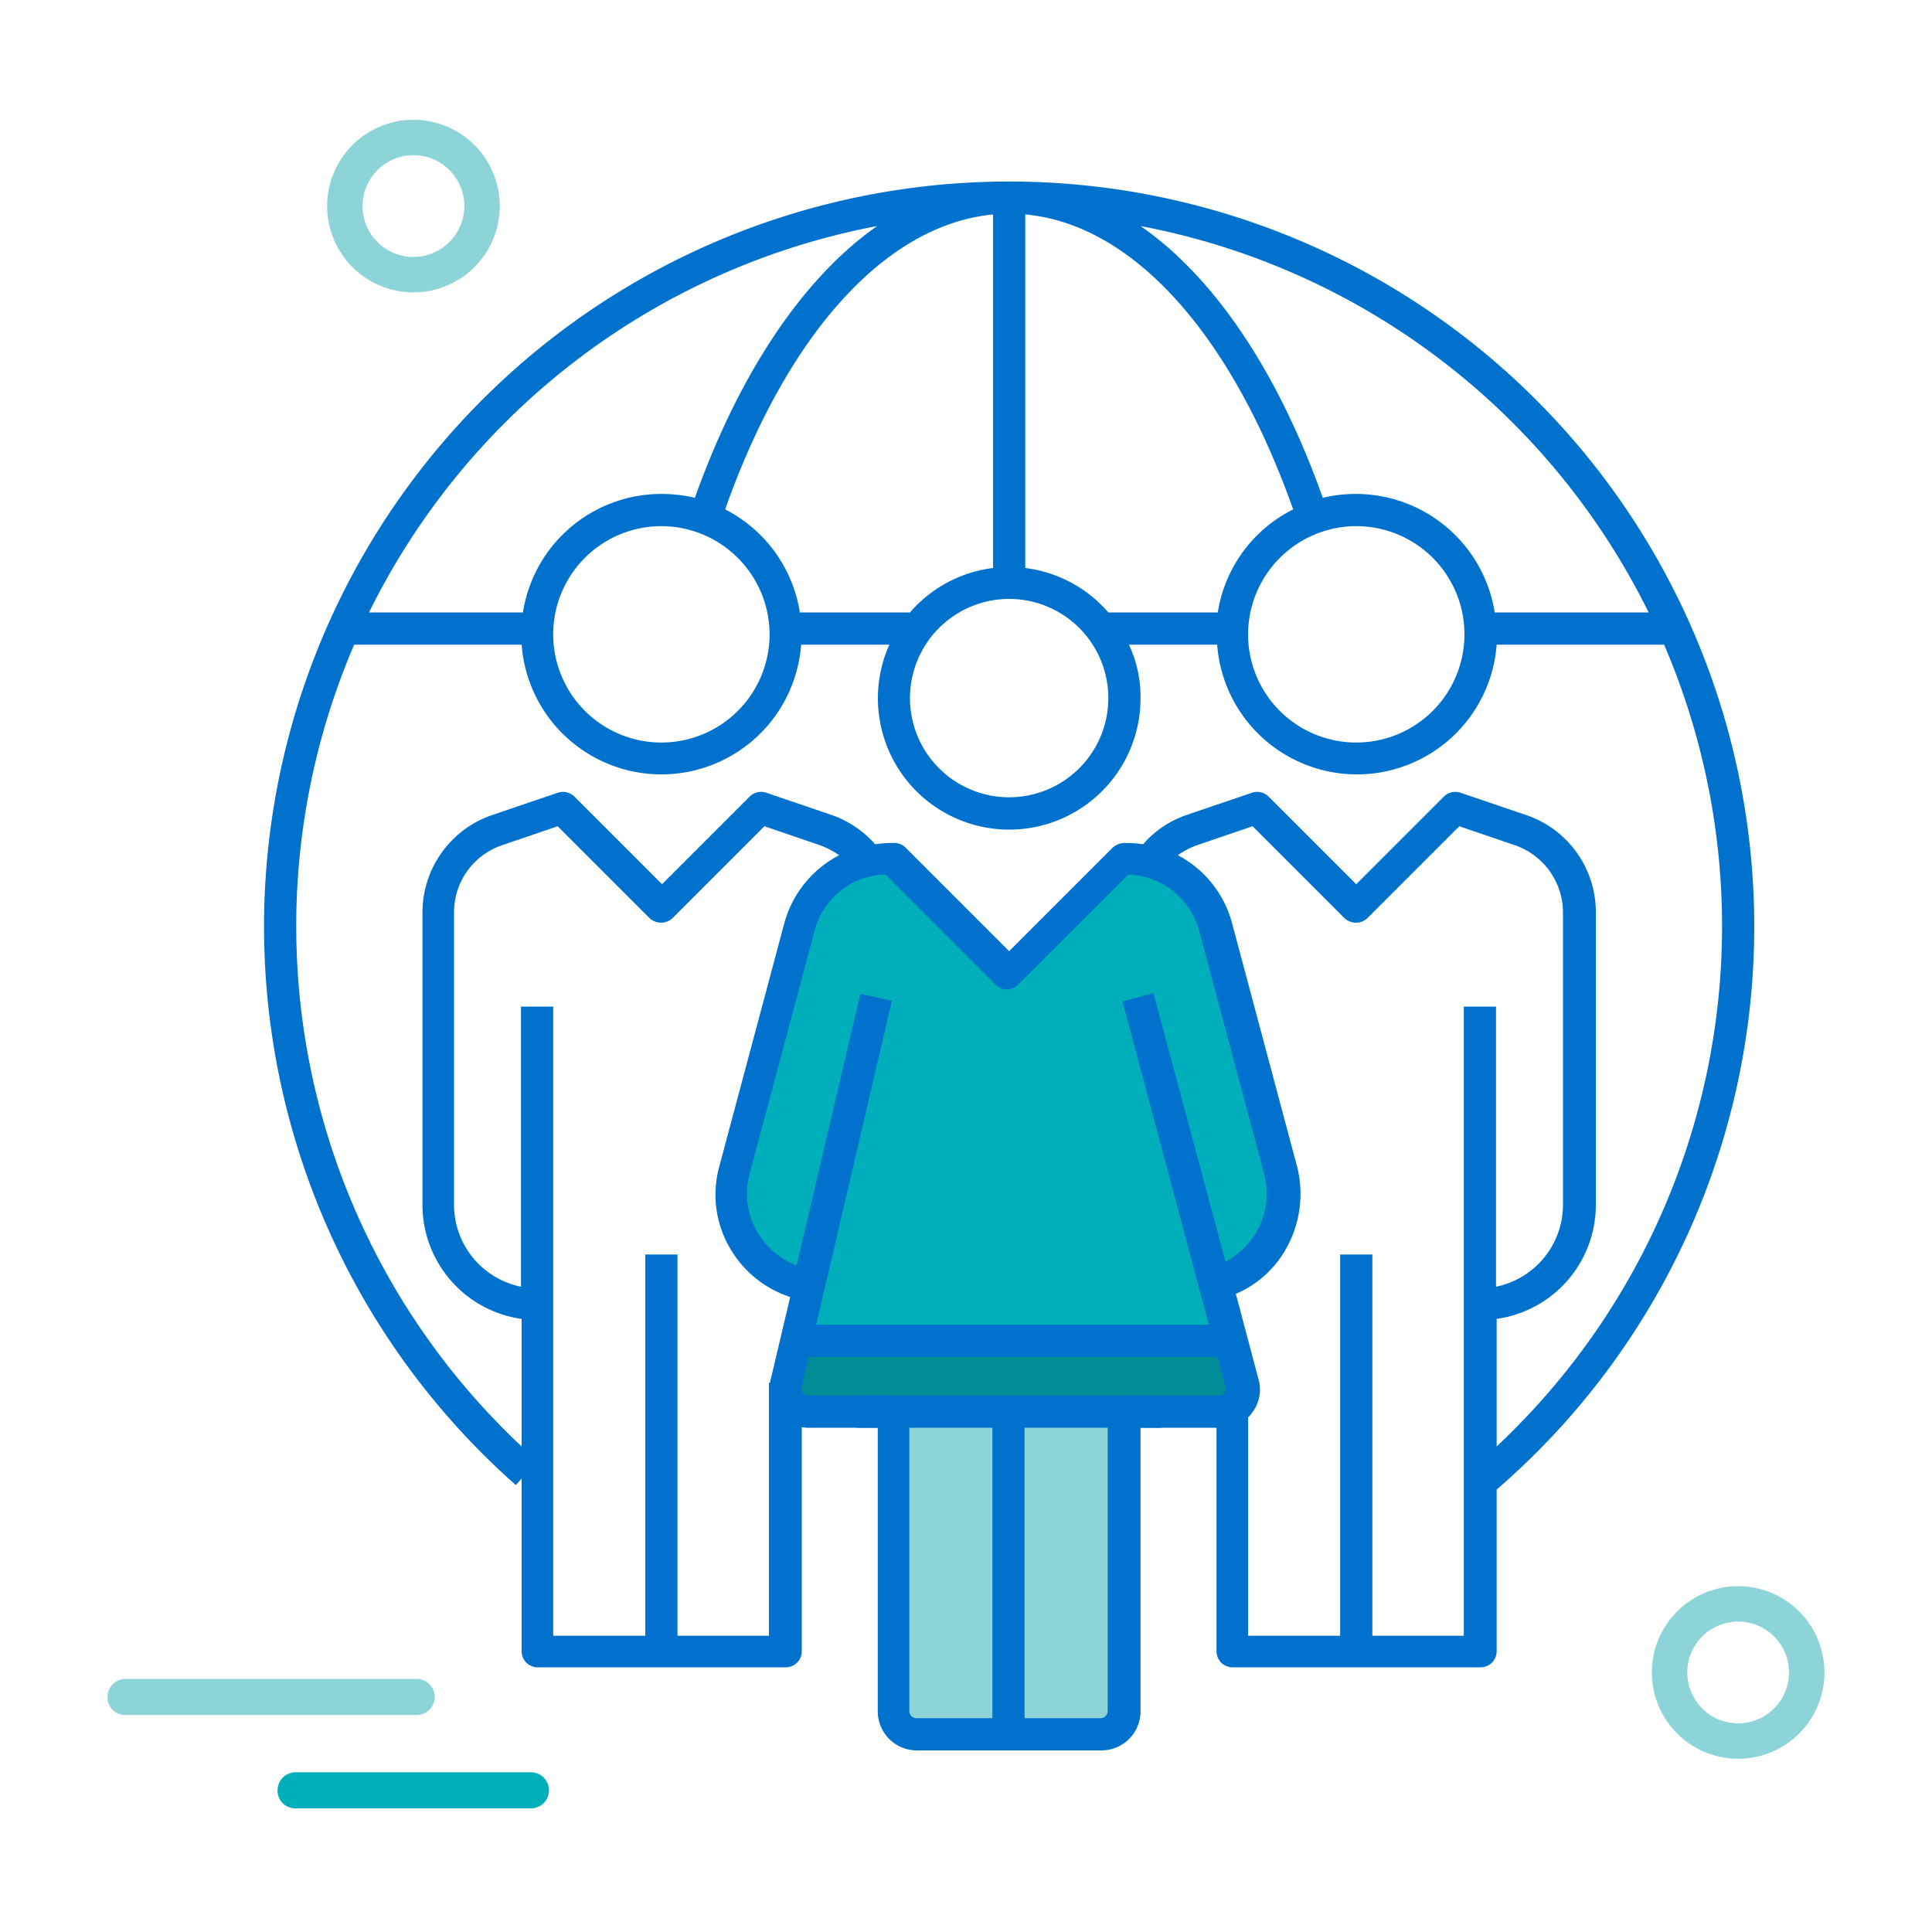
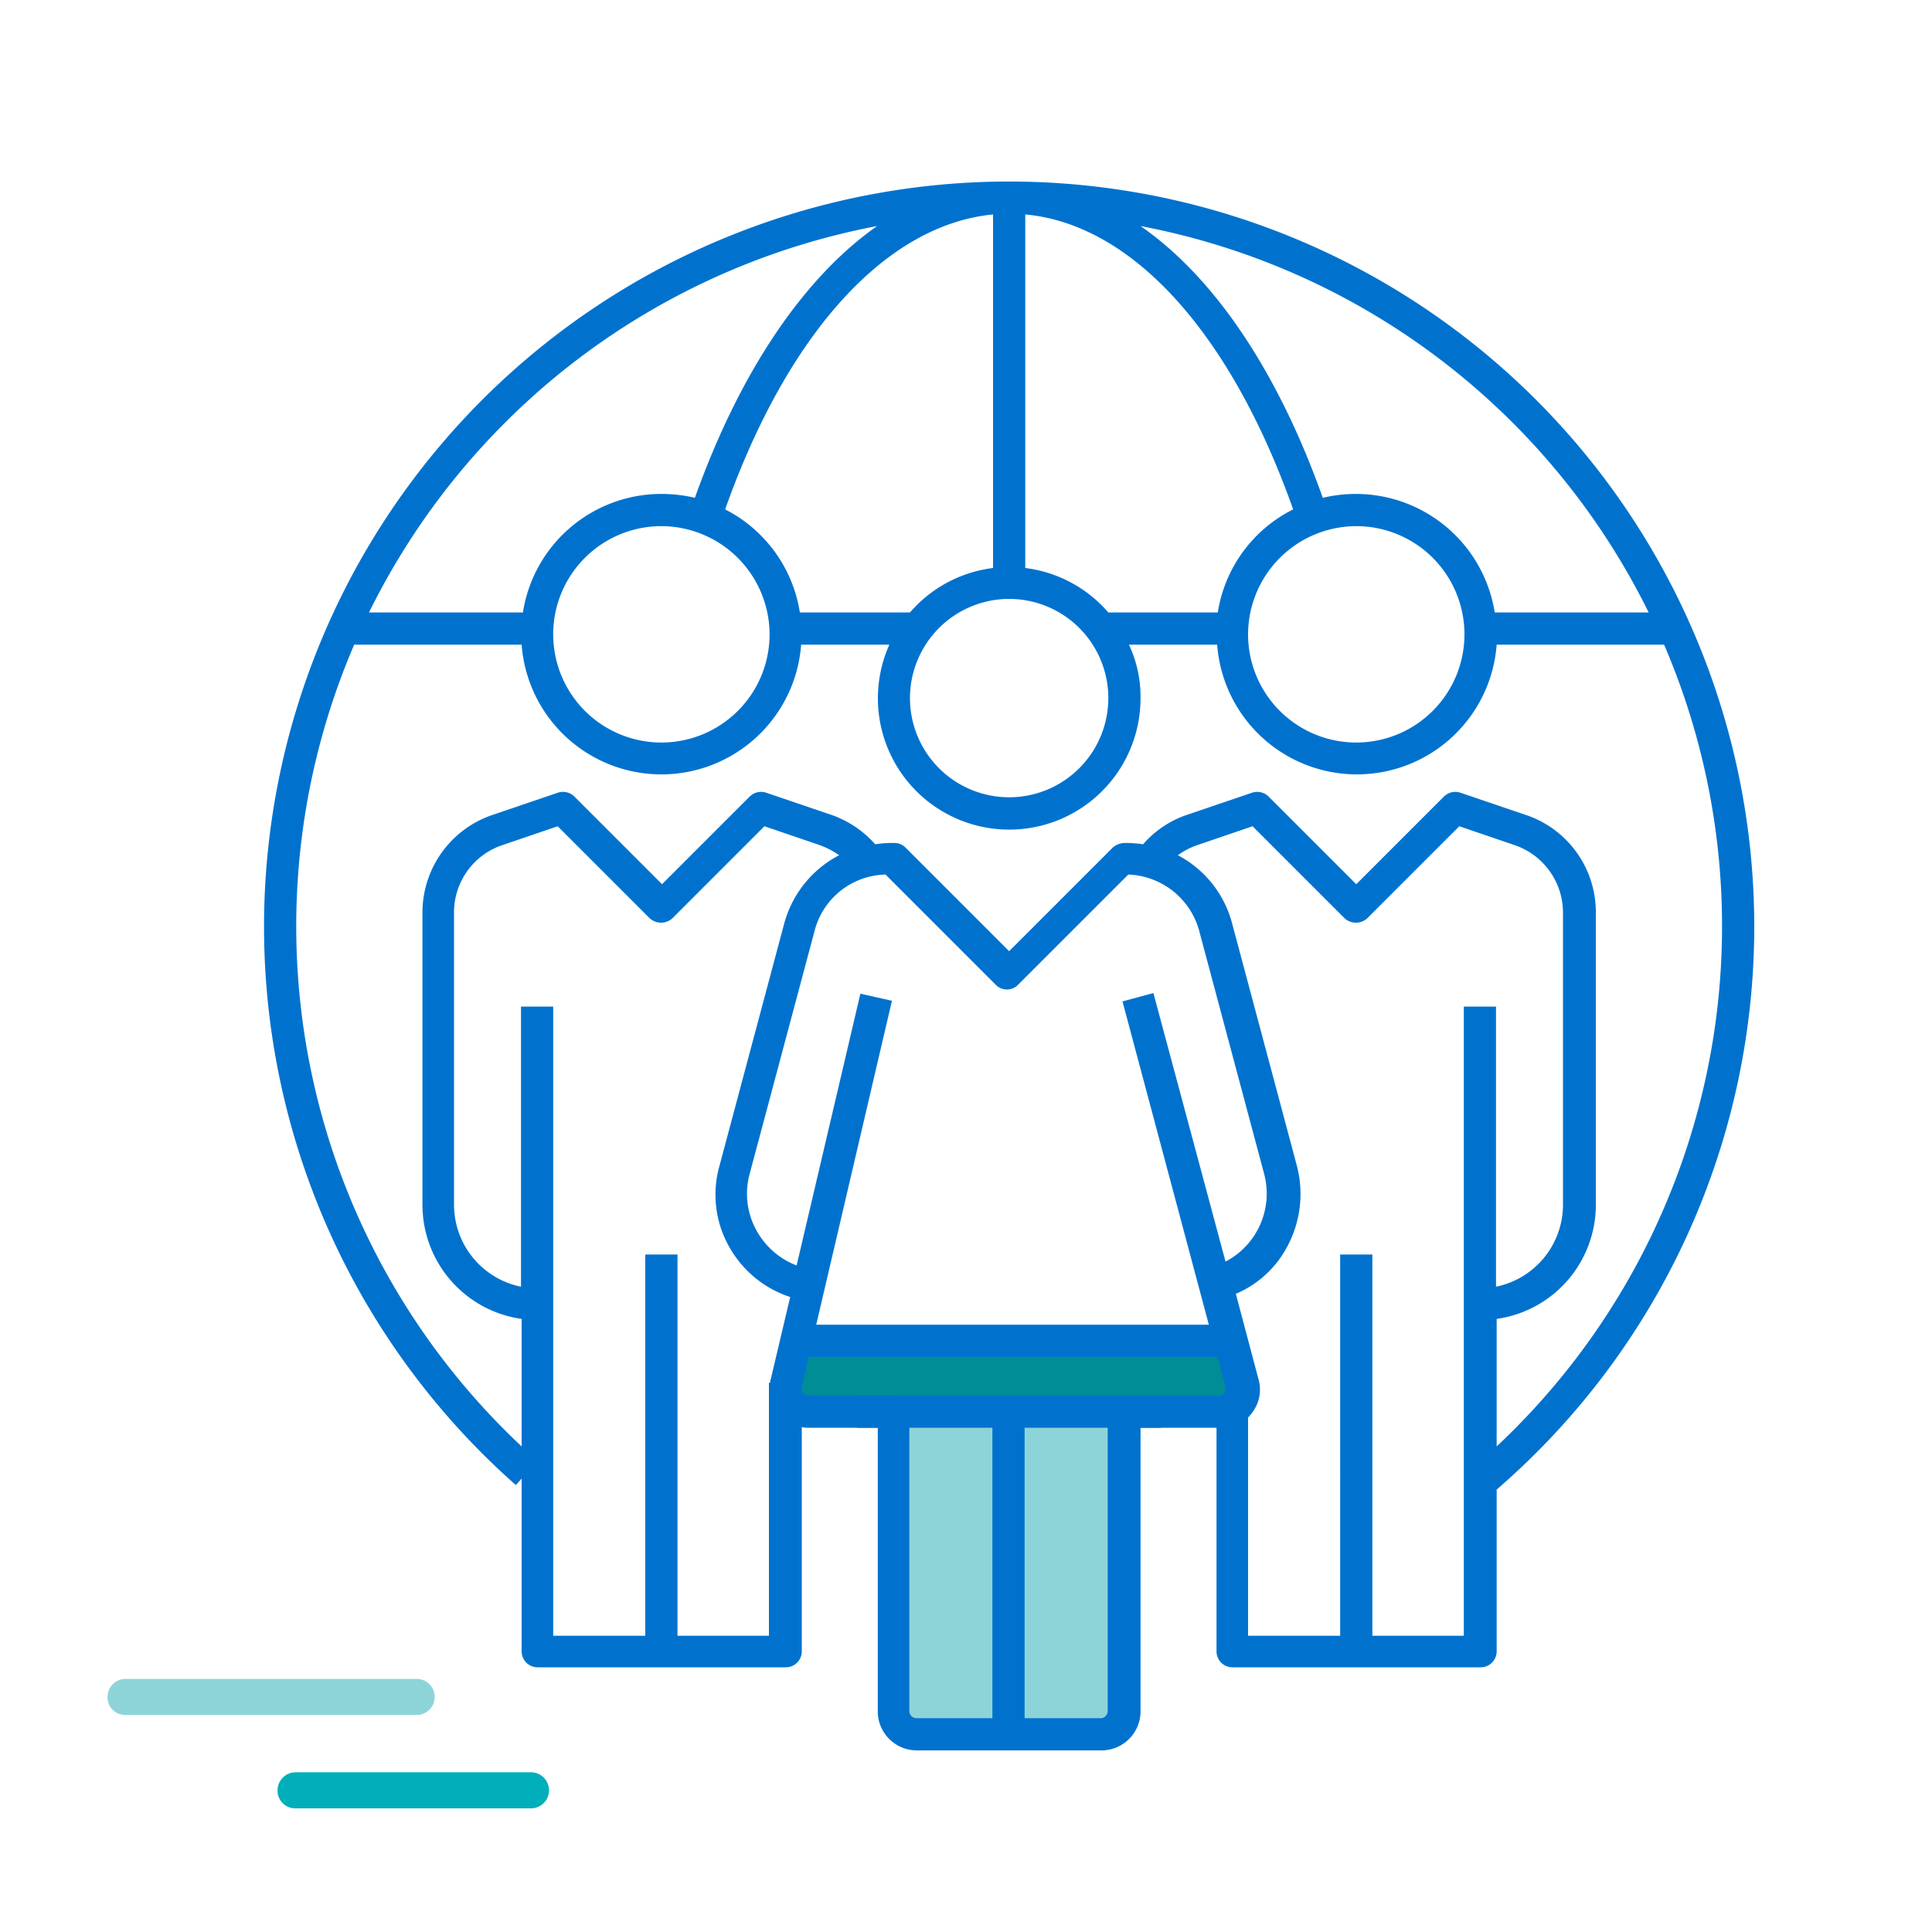
<svg xmlns="http://www.w3.org/2000/svg" viewBox="0 0 300 300">
  <title>ymcareers-job-board-software-copy_col1-employers-worldwide-1-f</title>
  <g>
-     <path d="M199.4,182l-9.9-37.1a14,14,0,0,0-13.6-10.4h-.6L157.7,152l-17.6-17.6h-.6a14.13,14.13,0,0,0-13.6,10.4L116,181.9a14,14,0,0,0,9.9,17.2l-4.1,15.2a3.51,3.51,0,0,0,3.4,4.4h64.9a3.51,3.51,0,0,0,3.4-4.4l-4.1-15.2A13.78,13.78,0,0,0,199.4,182Z" style="fill: #00afb9" />
    <rect x="122.1" y="208.2" width="71.1" height="11.1" style="fill: #008d95" />
    <rect x="138.8" y="219.2" width="35.8" height="48.1" style="fill: #8dd4d9" />
    <path d="M272.4,143.9A115.7,115.7,0,1,0,80.1,230.6l.9-1v26.8a2.48,2.48,0,0,0,2.5,2.5H122a2.48,2.48,0,0,0,2.5-2.5V221.6a4.87,4.87,0,0,0,1.2.1h10.6v44a6.06,6.06,0,0,0,6.1,6.1H171a6.06,6.06,0,0,0,6.1-6.1v-44h11.8v34.7a2.48,2.48,0,0,0,2.5,2.5h38.5a2.48,2.48,0,0,0,2.5-2.5V231.3A115.52,115.52,0,0,0,272.4,143.9ZM256,95.1H232.1a21.83,21.83,0,0,0-21.5-18.4,22.42,22.42,0,0,0-5.2.6c-7-19.7-16.9-34.3-28.3-42.2A111,111,0,0,1,256,95.1Zm-66.9,0h-17a20.33,20.33,0,0,0-12.9-6.9V33.3c16.6,1.5,31.9,18.4,41.6,45.8A21.61,21.61,0,0,0,189.1,95.1Zm-64.9,0a21.73,21.73,0,0,0-11.6-16c9.7-27.4,25-44.2,41.6-45.8V88.2a20.33,20.33,0,0,0-12.9,6.9Zm-4.7,3.4a16.8,16.8,0,1,1-16.8-16.8A16.84,16.84,0,0,1,119.5,98.5ZM156.7,93a15.4,15.4,0,1,1-15.4,15.4A15.41,15.41,0,0,1,156.7,93Zm53.9-11.3a16.8,16.8,0,1,1-16.8,16.8A16.84,16.84,0,0,1,210.6,81.7ZM136.2,35.1c-11.4,8-21.3,22.6-28.3,42.2a22.42,22.42,0,0,0-5.2-.6A21.75,21.75,0,0,0,81.2,95.1H57.3A111,111,0,0,1,136.2,35.1ZM119.5,254H105.2V194.8h-5V254H85.9V156.3h-5v43.5a13,13,0,0,1-10.4-12.7V141.7a11,11,0,0,1,7.6-10.5l8.5-2.9,14.3,14.3a2.61,2.61,0,0,0,3.5,0l14.3-14.3,8.5,2.9a13,13,0,0,1,3.1,1.6,16.93,16.93,0,0,0-8.5,10.5l-10.1,37.8a16.44,16.44,0,0,0,1.7,12.8,16.84,16.84,0,0,0,9.3,7.5l-3,12.7a1.27,1.27,0,0,0-.1.6h-.2V254Zm55-37.3a2.48,2.48,0,0,0-2.5,2.5v46.5a1.11,1.11,0,0,1-1.1,1.1H159.1V219.2h-5v47.6H142.3a1.11,1.11,0,0,1-1.1-1.1V219.2a2.48,2.48,0,0,0-2.5-2.5H125.6a1.51,1.51,0,0,1-.9-.4c-.2-.1-.3-.5-.2-1l14-59.9-4.9-1.1-9.9,42.2a12,12,0,0,1-6.1-5.2,11.76,11.76,0,0,1-1.2-9l10.1-37.8a11.64,11.64,0,0,1,11-8.7l17.1,17.1a2.42,2.42,0,0,0,3.5,0l17.1-17.1a11.86,11.86,0,0,1,11,8.7l10.1,37.8a11.91,11.91,0,0,1-6,13.6l-11.2-41.7-4.8,1.3,16,59.9a1.1,1.1,0,0,1-.2.9,1,1,0,0,1-.9.4ZM227.4,254H213.1V194.8h-5V254H193.8V220.1a4.35,4.35,0,0,0,.6-.7,5.88,5.88,0,0,0,1-5.3l-3.5-13.2a16.08,16.08,0,0,0,7.8-7,17.28,17.28,0,0,0,1.7-12.8l-10.1-37.8a16.78,16.78,0,0,0-8.4-10.5,11.39,11.39,0,0,1,3.1-1.6l8.5-2.9,14.3,14.3a2.61,2.61,0,0,0,3.5,0l14.3-14.3,8.5,2.9a11.08,11.08,0,0,1,7.6,10.5v45.4a13,13,0,0,1-10.4,12.7V156.3h-5V254Zm5-29.4V204.8a17.89,17.89,0,0,0,15.4-17.7V141.7a15.91,15.91,0,0,0-11-15.2l-10-3.4a2.52,2.52,0,0,0-2.6.6l-13.6,13.6L197,123.7a2.52,2.52,0,0,0-2.6-.6l-10,3.4a15.59,15.59,0,0,0-6.9,4.6,17.85,17.85,0,0,0-2.3-.2h-.6a2.87,2.87,0,0,0-1.8.7l-16.1,16.1-16.1-16.1a2.41,2.41,0,0,0-1.8-.7h-.6a16.41,16.41,0,0,0-2.3.2,16.16,16.16,0,0,0-6.9-4.6l-10-3.4a2.52,2.52,0,0,0-2.6.6l-13.6,13.6L89.2,123.7a2.52,2.52,0,0,0-2.6-.6l-10,3.4a16,16,0,0,0-11,15.2v45.4A17.89,17.89,0,0,0,81,204.8v19.8A110.71,110.71,0,0,1,55,100.1H81a21.76,21.76,0,0,0,43.4,0h13.7a20.39,20.39,0,1,0,39,8.3,19,19,0,0,0-1.8-8.3H189a21.76,21.76,0,0,0,43.4,0h26a110.71,110.71,0,0,1-26,124.5Z" style="fill: #0072ce" />
-     <path d="M64.2,18.6A13.4,13.4,0,1,0,77.6,32,13.4,13.4,0,0,0,64.2,18.6Zm0,21.3A7.9,7.9,0,1,1,72.1,32,7.92,7.92,0,0,1,64.2,39.9Z" style="fill: #8dd4d9" />
-     <path d="M269.9,246.3a13.4,13.4,0,1,0,13.4,13.4A13.4,13.4,0,0,0,269.9,246.3Zm0,21.3a7.9,7.9,0,1,1,7.9-7.9A7.92,7.92,0,0,1,269.9,267.6Z" style="fill: #8dd4d9" />
    <path d="M82.4,275.2H45.9a2.8,2.8,0,0,0-2.8,2.8,2.73,2.73,0,0,0,2.8,2.8H82.5a2.8,2.8,0,1,0-.1-5.6Z" style="fill: #00afb9" />
    <path d="M64.7,260.7H19.5a2.8,2.8,0,0,0-2.8,2.8,2.73,2.73,0,0,0,2.8,2.8H64.7a2.8,2.8,0,0,0,0-5.6Z" style="fill: #8dd4d9" />
    <rect x="133.1" y="216.7" width="47.2" height="5" style="fill: #0072ce" />
    <rect x="123.8" y="205.7" width="65.8" height="5" style="fill: #0072ce" />
  </g>
</svg>